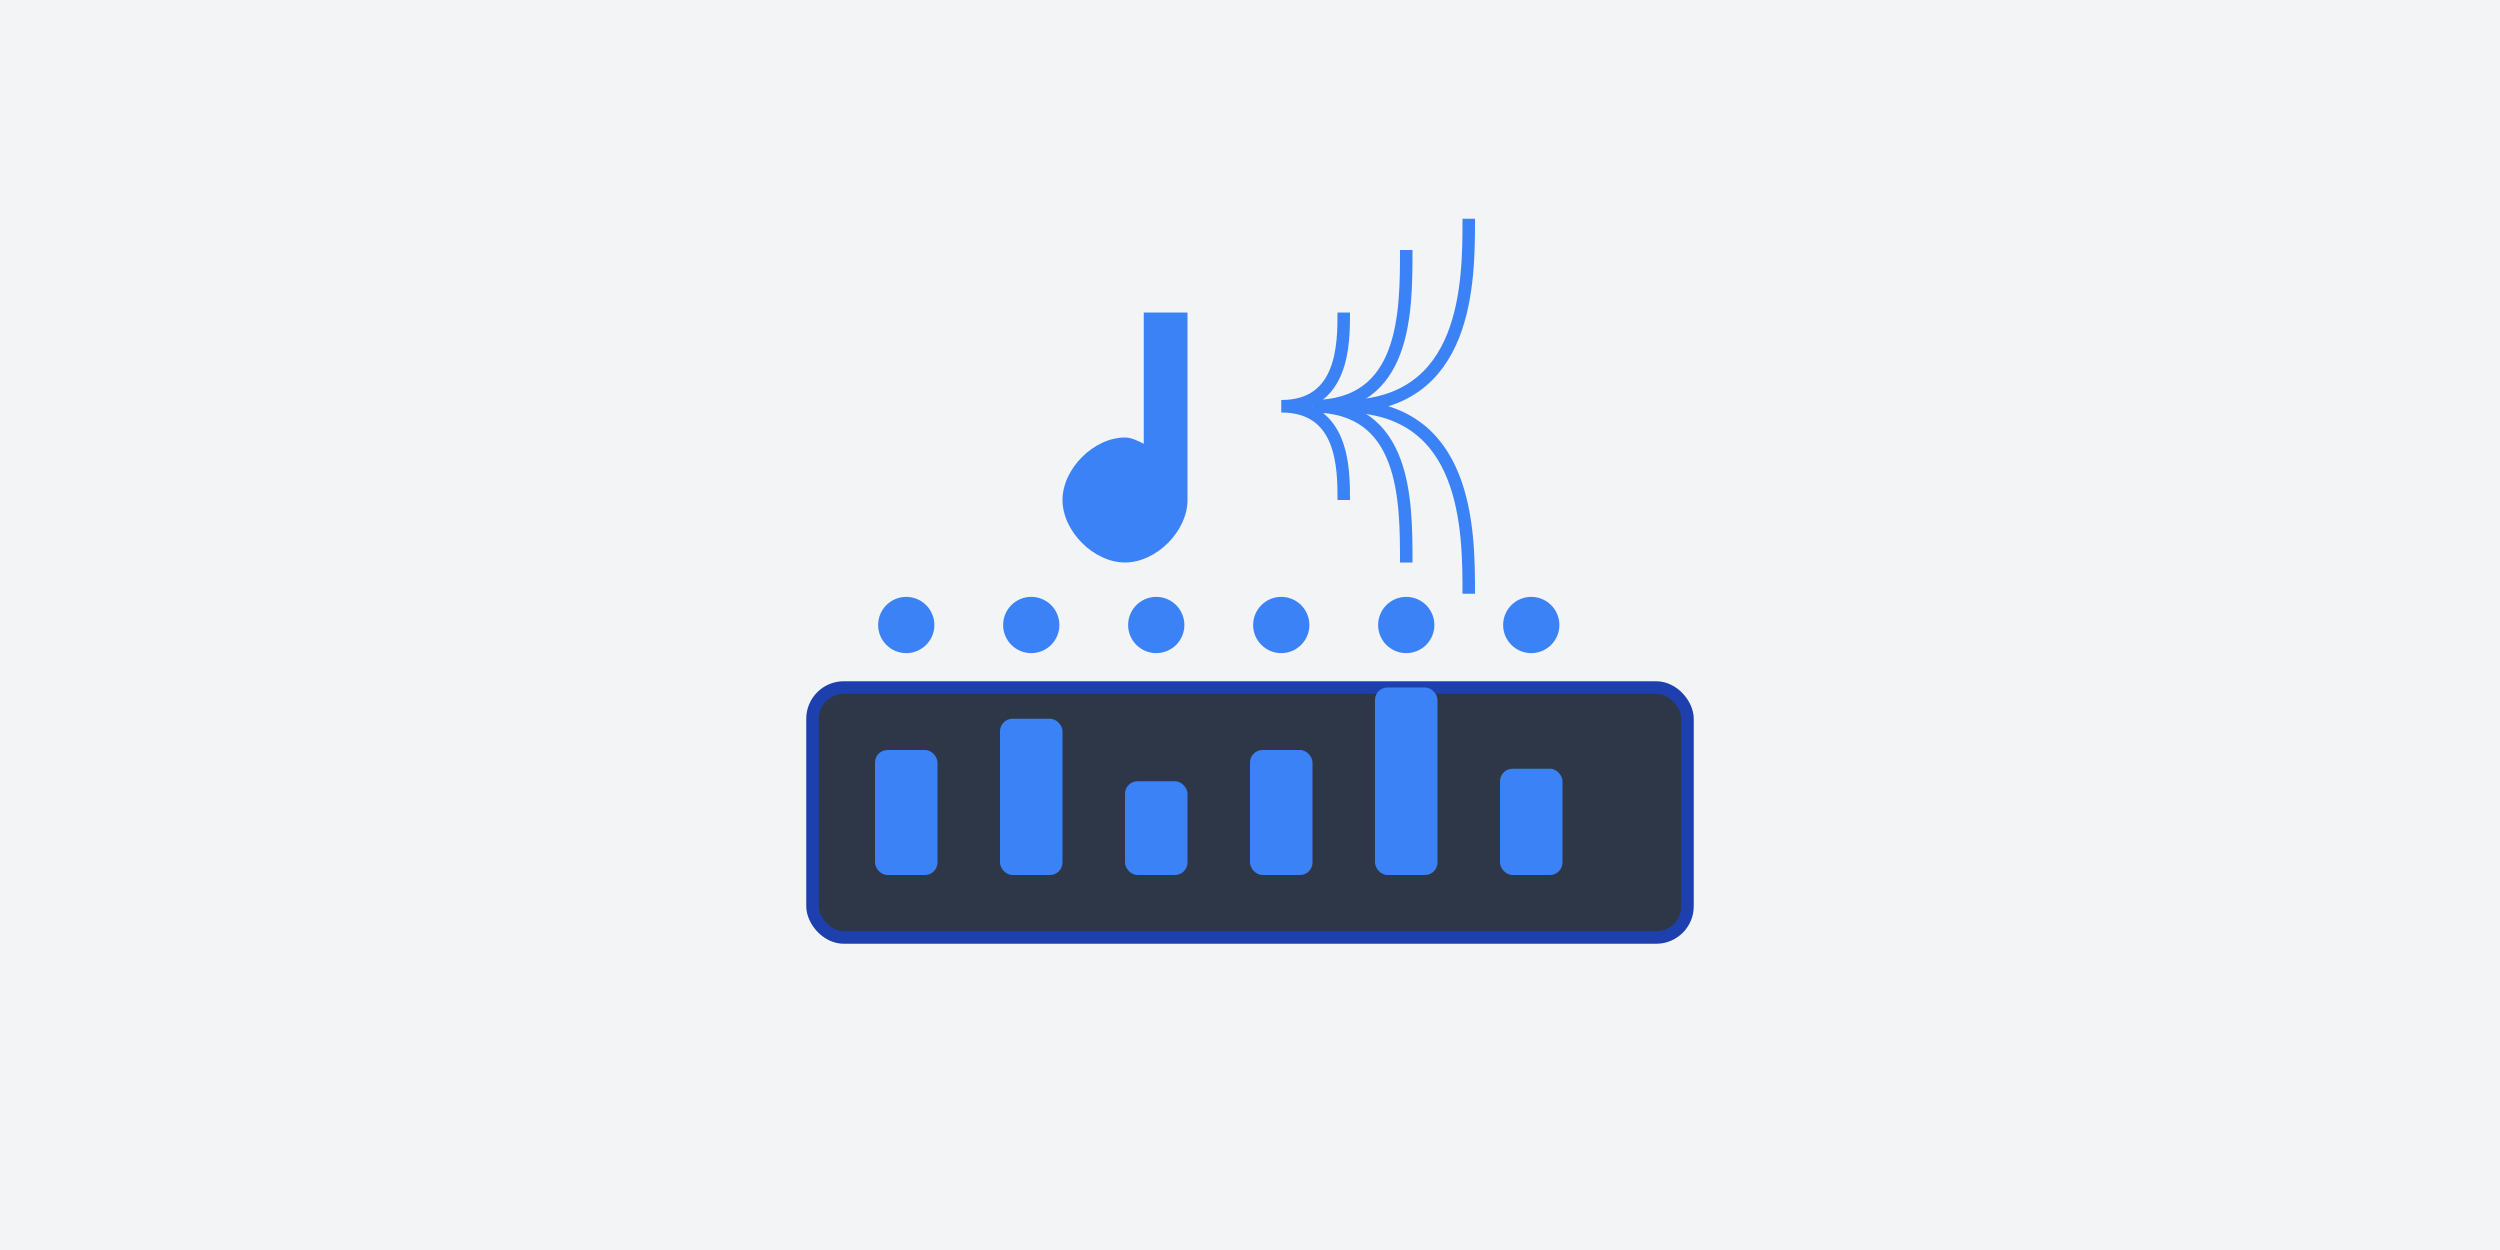
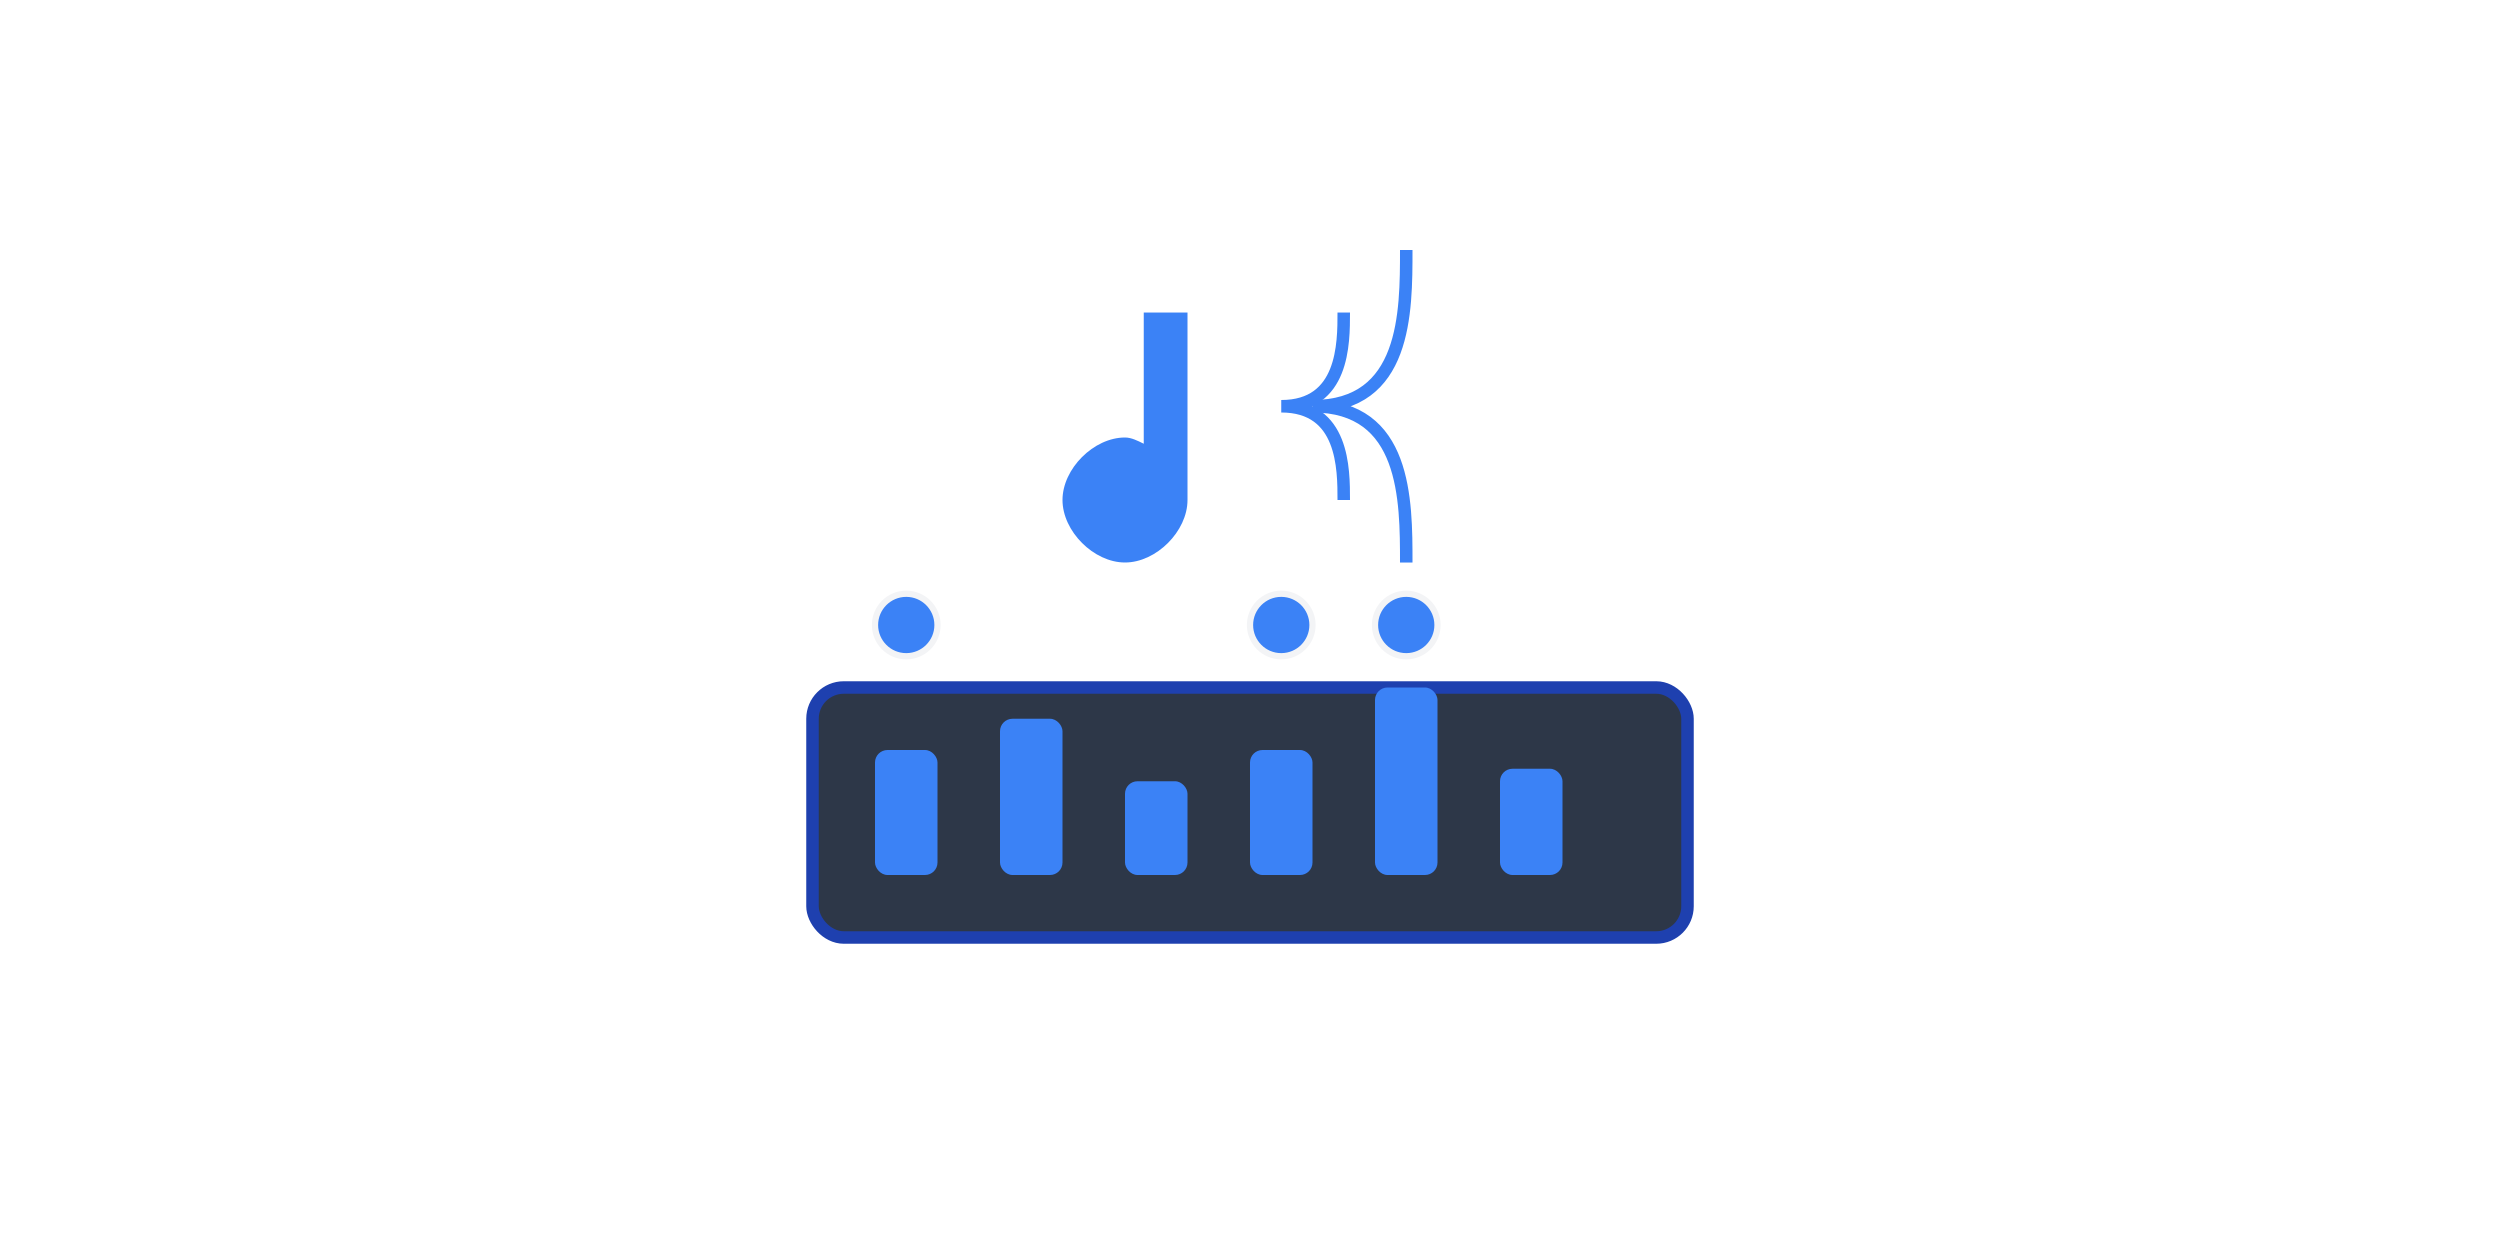
<svg xmlns="http://www.w3.org/2000/svg" width="400" height="200" fill="none" viewBox="0 0 400 200">
-   <path fill="#f3f4f6" d="M0 0h400v200H0z" />
+   <path fill="#f3f4f6" d="M0 0h400H0z" />
  <g transform="translate(120 40)">
    <rect width="140" height="40" x="10" y="70" fill="#2d3748" stroke="#1e40af" stroke-width="2" rx="5" />
    <rect width="10" height="20" x="20" y="80" fill="#3b82f6" rx="2" />
    <rect width="10" height="25" x="40" y="75" fill="#3b82f6" rx="2" />
    <rect width="10" height="15" x="60" y="85" fill="#3b82f6" rx="2" />
    <rect width="10" height="20" x="80" y="80" fill="#3b82f6" rx="2" />
    <rect width="10" height="30" x="100" y="70" fill="#3b82f6" rx="2" />
    <rect width="10" height="17" x="120" y="83" fill="#3b82f6" rx="2" />
    <circle cx="25" cy="60" r="5" fill="#3b82f6" stroke="#f3f4f6" />
-     <circle cx="45" cy="60" r="5" fill="#3b82f6" stroke="#f3f4f6" />
-     <circle cx="65" cy="60" r="5" fill="#3b82f6" stroke="#f3f4f6" />
    <circle cx="85" cy="60" r="5" fill="#3b82f6" stroke="#f3f4f6" />
    <circle cx="105" cy="60" r="5" fill="#3b82f6" stroke="#f3f4f6" />
-     <circle cx="125" cy="60" r="5" fill="#3b82f6" stroke="#f3f4f6" />
    <path fill="#3b82f6" d="M70 10v30c0 5-5 10-10 10s-10-5-10-10 5-10 10-10c1 0 2 .5 3 1V10z" />
    <path stroke="#3b82f6" stroke-width="2" d="M85 25c10 0 10-10 10-15M85 25c10 0 10 10 10 15" />
    <path stroke="#3b82f6" stroke-width="2" d="M90 25c15 0 15-15 15-25M90 25c15 0 15 15 15 25" />
-     <path stroke="#3b82f6" stroke-width="2" d="M95 25c20 0 20-20 20-30M95 25c20 0 20 20 20 30" />
  </g>
</svg>